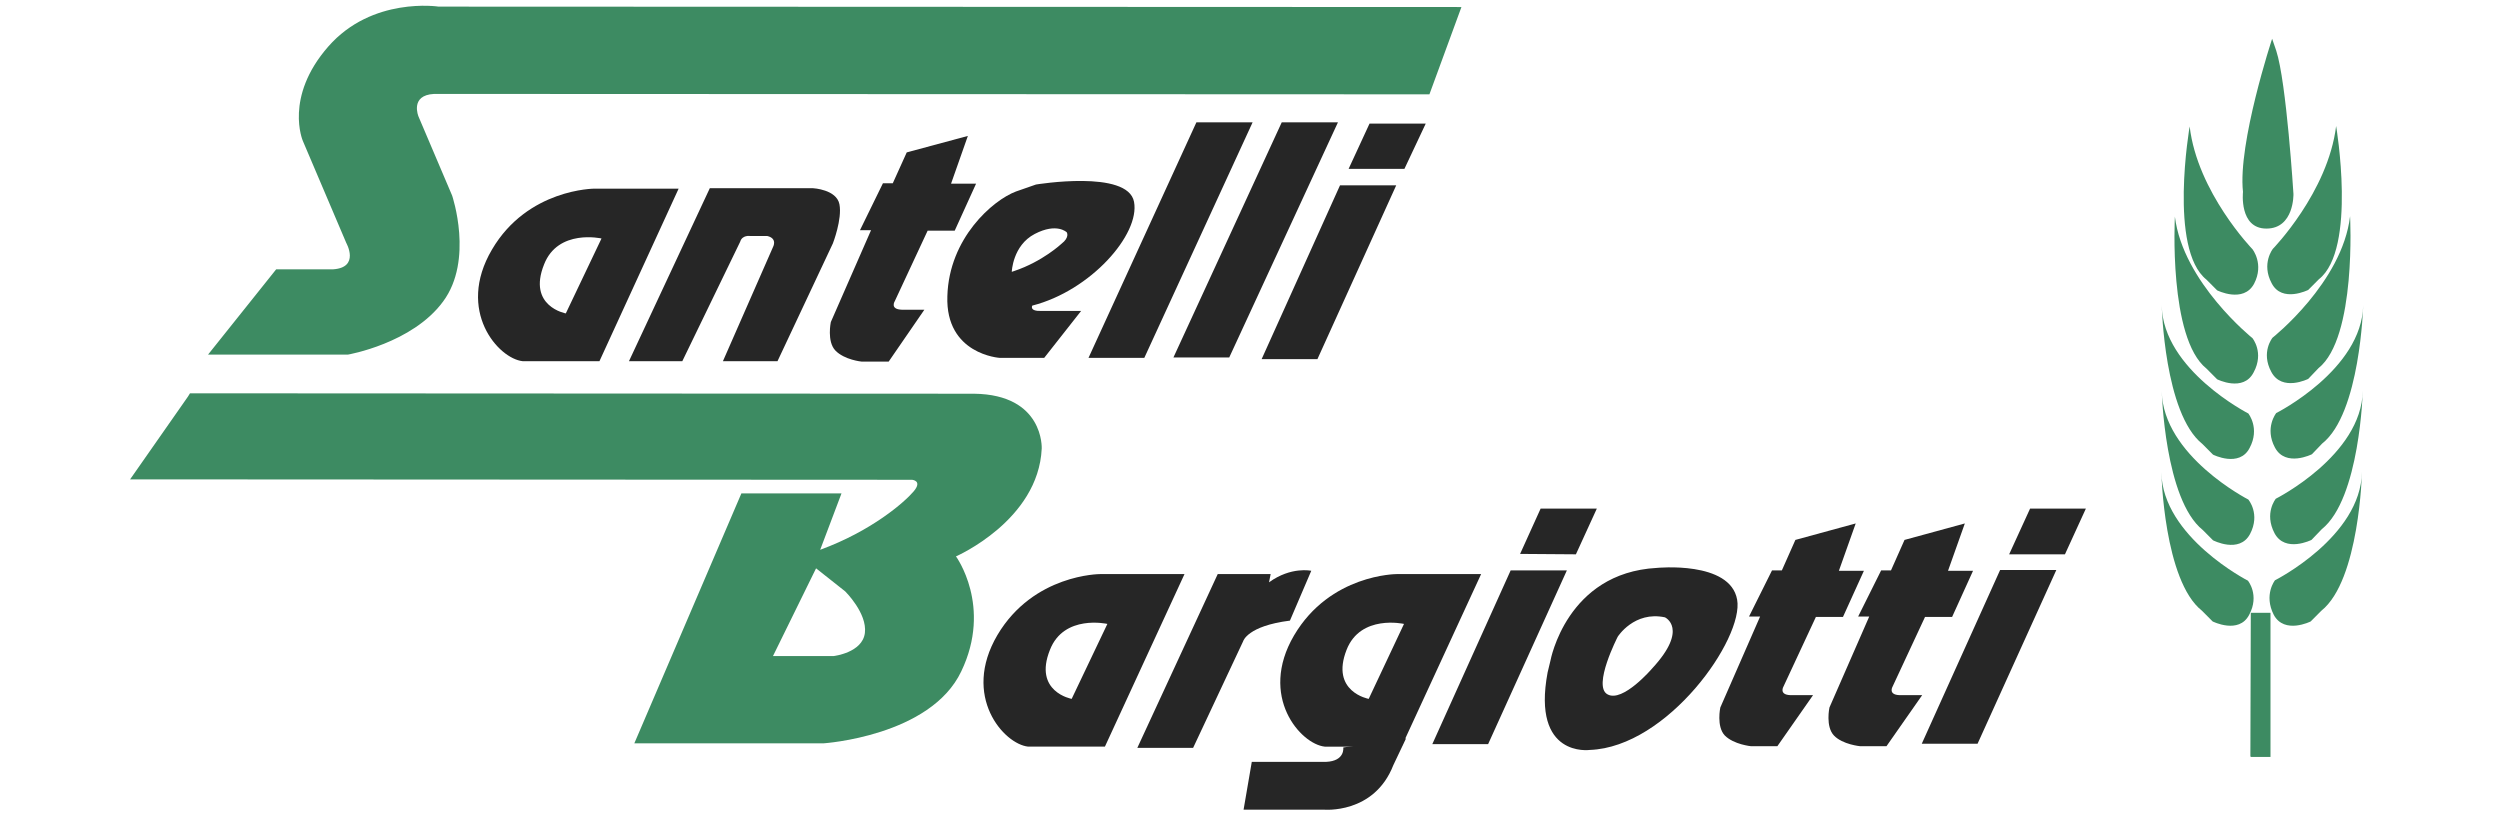
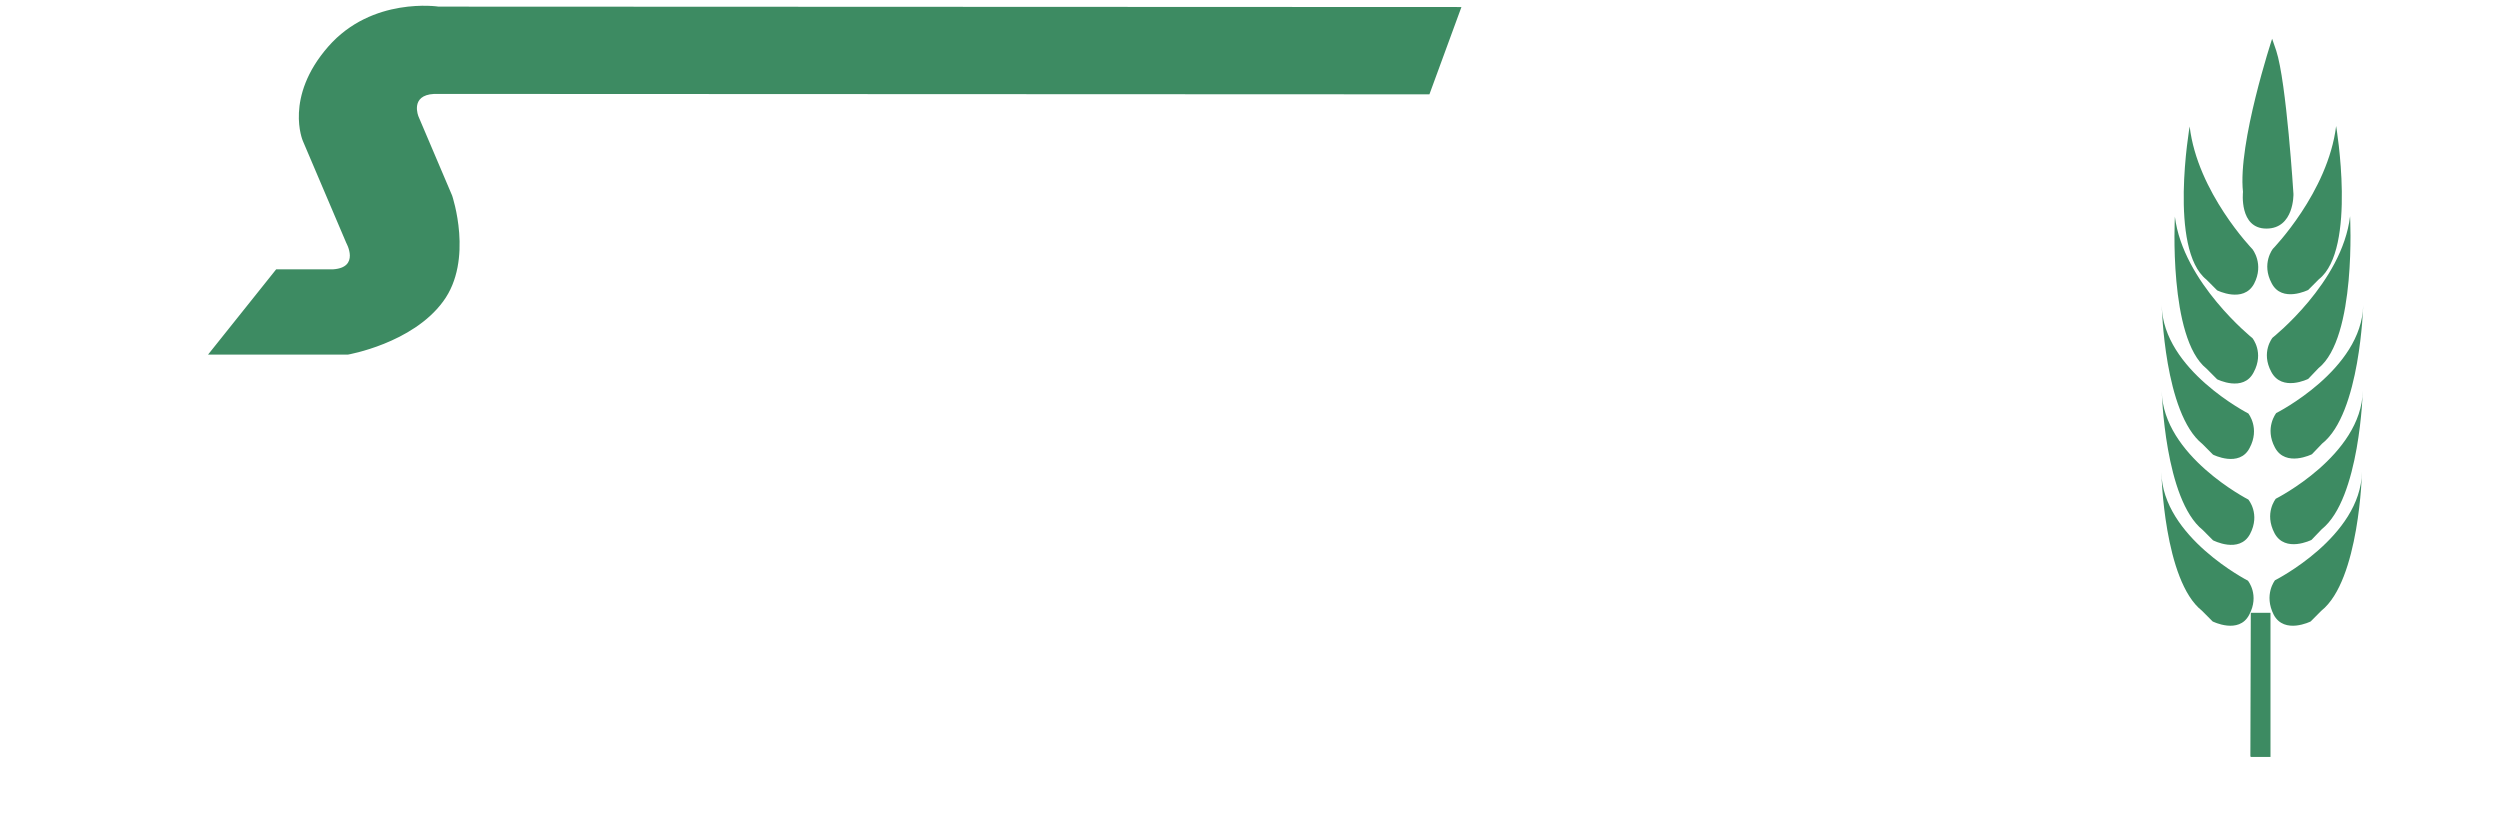
<svg xmlns="http://www.w3.org/2000/svg" width="199" height="65" viewBox="0 0 199 65" fill="none">
  <g opacity="0.85">
    <path d="M179.163 48.778H180.731V60.218H179.163V48.778ZM179.163 48.778H180.731V60.218H179.163V48.778ZM179.163 48.778H180.731V60.251H179.163V48.778ZM179.163 48.778H180.731L180.698 60.218H179.13L179.163 48.778ZM180.861 3.084C180.861 3.084 178.118 11.41 178.542 15.278C178.542 15.278 178.216 18.195 180.404 18.195C182.625 18.195 182.559 15.442 182.559 15.442C182.559 15.442 182.004 6.526 181.188 4.067L180.861 3.084ZM180.861 3.084C180.861 3.084 178.118 11.41 178.542 15.278C178.542 15.278 178.216 18.162 180.404 18.162C182.625 18.162 182.559 15.442 182.559 15.442C182.559 15.442 182.004 6.526 181.188 4.035L180.861 3.084ZM183.996 42.976C183.996 42.976 181.906 44.025 181.057 42.452C180.208 40.846 181.155 39.698 181.155 39.698C181.155 39.698 187.981 36.257 188.079 31.11C188.079 31.11 187.85 39.698 184.813 42.124L183.996 42.976ZM184.029 36.158C184.029 36.158 181.939 37.207 181.09 35.634C180.241 34.06 181.188 32.88 181.188 32.88C181.188 32.88 188.013 29.438 188.111 24.292C188.111 24.292 187.883 32.913 184.845 35.306L184.029 36.158ZM183.735 30.16C183.735 30.16 181.645 31.209 180.796 29.602C179.947 28.029 180.894 26.882 180.894 26.882C180.894 26.882 186.446 22.489 187.066 17.212C187.066 17.212 187.589 26.882 184.551 29.307L183.735 30.16ZM183.735 23.079C183.735 23.079 181.645 24.128 180.829 22.555C179.979 20.981 180.926 19.801 180.926 19.801C180.926 19.801 185.303 15.311 185.956 10.033C185.956 10.033 187.621 19.834 184.584 22.227L183.735 23.079ZM183.931 49.467C183.931 49.467 181.841 50.515 180.992 48.942C180.175 47.336 181.09 46.189 181.09 46.189C181.09 46.189 187.915 42.747 188.013 37.568C188.013 37.568 187.817 46.189 184.78 48.614L183.931 49.467ZM176.126 49.467C176.126 49.467 178.216 50.515 179.032 48.942C179.881 47.369 178.934 46.221 178.934 46.221C178.934 46.221 172.142 42.747 172.044 37.6C172.044 37.6 172.24 46.221 175.277 48.614L176.126 49.467ZM176.158 43.009C176.158 43.009 178.249 44.091 179.098 42.517C179.947 40.911 178.967 39.764 178.967 39.764C178.967 39.764 172.174 36.289 172.076 31.143C172.076 31.143 172.305 39.764 175.342 42.19L176.158 43.009ZM176.158 36.191C176.158 36.191 178.249 37.24 179.065 35.666C179.914 34.093 178.967 32.913 178.967 32.913C178.967 32.913 172.174 29.438 172.076 24.325C172.076 24.325 172.272 32.913 175.309 35.339L176.158 36.191ZM176.485 30.192C176.485 30.192 178.575 31.241 179.392 29.635C180.241 28.062 179.294 26.915 179.294 26.915C179.294 26.915 173.774 22.489 173.121 17.245C173.121 17.245 172.599 26.915 175.636 29.34L176.485 30.192ZM176.485 23.112C176.485 23.112 178.575 24.161 179.424 22.588C180.241 21.014 179.294 19.834 179.294 19.834C179.294 19.834 174.917 15.311 174.297 10.066C174.297 10.066 172.599 19.834 175.636 22.26L176.485 23.112ZM116.33 0.56L34.914 0.527C34.914 0.527 29.624 -0.292 26.129 3.707C22.602 7.739 24.105 11.213 24.105 11.213L27.566 19.343C27.566 19.343 28.677 21.309 26.488 21.44H21.982L16.561 28.226H27.697C27.697 28.226 32.824 27.341 35.273 23.997C37.723 20.686 35.992 15.573 35.992 15.573L33.314 9.279C33.314 9.279 32.596 7.575 34.555 7.476L113.782 7.509L116.33 0.56Z" fill="#1B7746" />
-     <path fill-rule="evenodd" clip-rule="evenodd" d="M82.464 14.688C82.464 14.688 89.779 13.476 90.269 16.065C90.759 18.655 86.808 23.145 82.17 24.326C82.17 24.326 81.909 24.784 82.889 24.752H86.056L83.117 28.488H79.59C79.59 28.488 75.247 28.226 75.41 23.572C75.541 18.95 79.035 15.934 80.864 15.246L82.464 14.688ZM80.537 21.638L80.733 21.572C82.987 20.818 84.489 19.409 84.489 19.409C85.175 18.884 84.913 18.491 84.913 18.491C84.913 18.491 84.13 17.704 82.366 18.622C80.603 19.54 80.537 21.638 80.537 21.638ZM95.233 9.739H99.707L91.086 28.488H86.644L95.233 9.739ZM102.026 9.739H106.5L97.846 28.456H93.404L102.026 9.739ZM54.019 15.016L47.716 28.751H41.609C39.683 28.554 36.286 24.752 39.16 19.867C42.001 15.016 47.325 15.016 47.325 15.016H54.019ZM45.038 24.948L47.88 18.983C47.88 18.983 44.418 18.196 43.308 21.048C41.969 24.391 45.038 24.948 45.038 24.948ZM161.594 40.486H166.035L164.37 44.124H159.928L161.594 40.486ZM159.21 45.37H163.684L157.413 59.203H152.972L159.21 45.37ZM122.633 40.486H127.107L125.442 44.124L121 44.091L122.633 40.486ZM120.249 45.403H124.723L118.453 59.235H114.011L120.249 45.403ZM101.144 45.697L101.014 46.353C102.777 45.075 104.377 45.435 104.377 45.435L102.679 49.401C99.283 49.828 98.956 51.041 98.956 51.041L94.972 59.53H90.531L96.931 45.697H101.144ZM111.921 58.776L110.909 60.907C109.374 64.841 105.357 64.447 105.357 64.447H98.989L99.642 60.645H105.553C107.088 60.579 106.925 59.498 106.925 59.498L111.921 58.776ZM109.015 9.837H113.489L111.791 13.443H107.349L109.015 9.837ZM106.664 14.754H111.138L104.867 28.587H100.426L106.664 14.754ZM141.836 45.403L142.913 42.977L147.714 41.666L146.375 45.435H148.367L146.702 49.106H144.546L141.966 54.646C141.966 54.646 141.575 55.302 142.522 55.334H144.318L141.477 59.399H139.386C139.386 59.399 138.015 59.268 137.296 58.547C136.611 57.826 136.937 56.318 136.937 56.318L140.105 49.074H139.223L141.052 45.403H141.836ZM150.523 45.403L151.6 42.977L156.401 41.666L155.062 45.435H157.054L155.389 49.106H153.233L150.653 54.646C150.653 54.646 150.261 55.302 151.209 55.334H153.005L150.163 59.399H148.073C148.073 59.399 146.669 59.268 145.983 58.547C145.297 57.826 145.624 56.318 145.624 56.318L148.792 49.074H147.91L149.739 45.403H150.523Z" fill="black" />
-     <path fill-rule="evenodd" clip-rule="evenodd" d="M117.897 45.698L111.562 59.433H105.455C103.528 59.236 100.164 55.434 103.005 50.582C105.879 45.698 111.17 45.698 111.17 45.698H117.897ZM108.949 55.63L111.758 49.664C111.758 49.664 108.296 48.878 107.186 51.73C105.879 55.073 108.949 55.63 108.949 55.63Z" fill="black" />
-     <path fill-rule="evenodd" clip-rule="evenodd" d="M14.96 31.57L15.123 31.308H16.005L77.532 31.34C83.117 31.406 82.921 35.7 82.921 35.7C82.659 41.436 76.095 44.288 76.095 44.288C76.095 44.288 79.002 48.254 76.52 53.434C74.07 58.613 65.547 59.17 65.547 59.17H50.492L59.015 39.273H66.984L65.286 43.764C69.4 42.256 72.013 39.961 72.732 39.109C73.45 38.257 72.601 38.191 72.601 38.191L10.355 38.158L14.96 31.57ZM64.959 45.239L61.53 52.221H66.363C66.363 52.221 68.649 51.959 68.845 50.385C69.041 48.812 67.278 47.074 67.278 47.074L64.959 45.239Z" fill="#1B7746" />
-     <path d="M56.5 14.983H64.73C64.73 14.983 66.591 15.081 66.82 16.261C67.048 17.441 66.297 19.375 66.297 19.375L61.889 28.75H57.545L61.529 19.67C61.529 19.67 61.921 18.982 61.072 18.785H59.7C59.7 18.785 59.08 18.687 58.917 19.244L54.312 28.75H50.066L56.5 14.983ZM71.065 14.589L72.176 12.131L77.042 10.82L75.703 14.622H77.695L75.997 18.359H73.841L71.229 23.964C71.229 23.964 70.804 24.62 71.784 24.653H73.58L70.739 28.783H68.583C68.583 28.783 67.212 28.652 66.493 27.898C65.807 27.177 66.134 25.636 66.134 25.636L69.334 18.326H68.453L70.281 14.589H71.065Z" fill="black" />
-     <path fill-rule="evenodd" clip-rule="evenodd" d="M94.286 45.698L87.951 59.432H81.844C79.917 59.236 76.521 55.433 79.394 50.549C82.268 45.698 87.559 45.698 87.559 45.698H94.286ZM85.305 55.63L88.147 49.664C88.147 49.664 84.685 48.877 83.575 51.729C82.236 55.073 85.305 55.63 85.305 55.63ZM123.417 52.581C123.417 52.581 124.691 45.599 131.875 45.206C131.875 45.206 137.721 44.616 138.276 47.73C138.831 50.811 132.757 59.465 126.552 59.695C126.552 59.695 121.915 60.35 123.188 53.532L123.417 52.581ZM128.773 50.68C128.773 50.68 126.748 54.614 127.956 55.269C129.165 55.958 131.516 53.204 131.516 53.204C134.455 50.025 132.529 49.14 132.529 49.14C130.079 48.615 128.773 50.68 128.773 50.68Z" fill="black" />
  </g>
</svg>